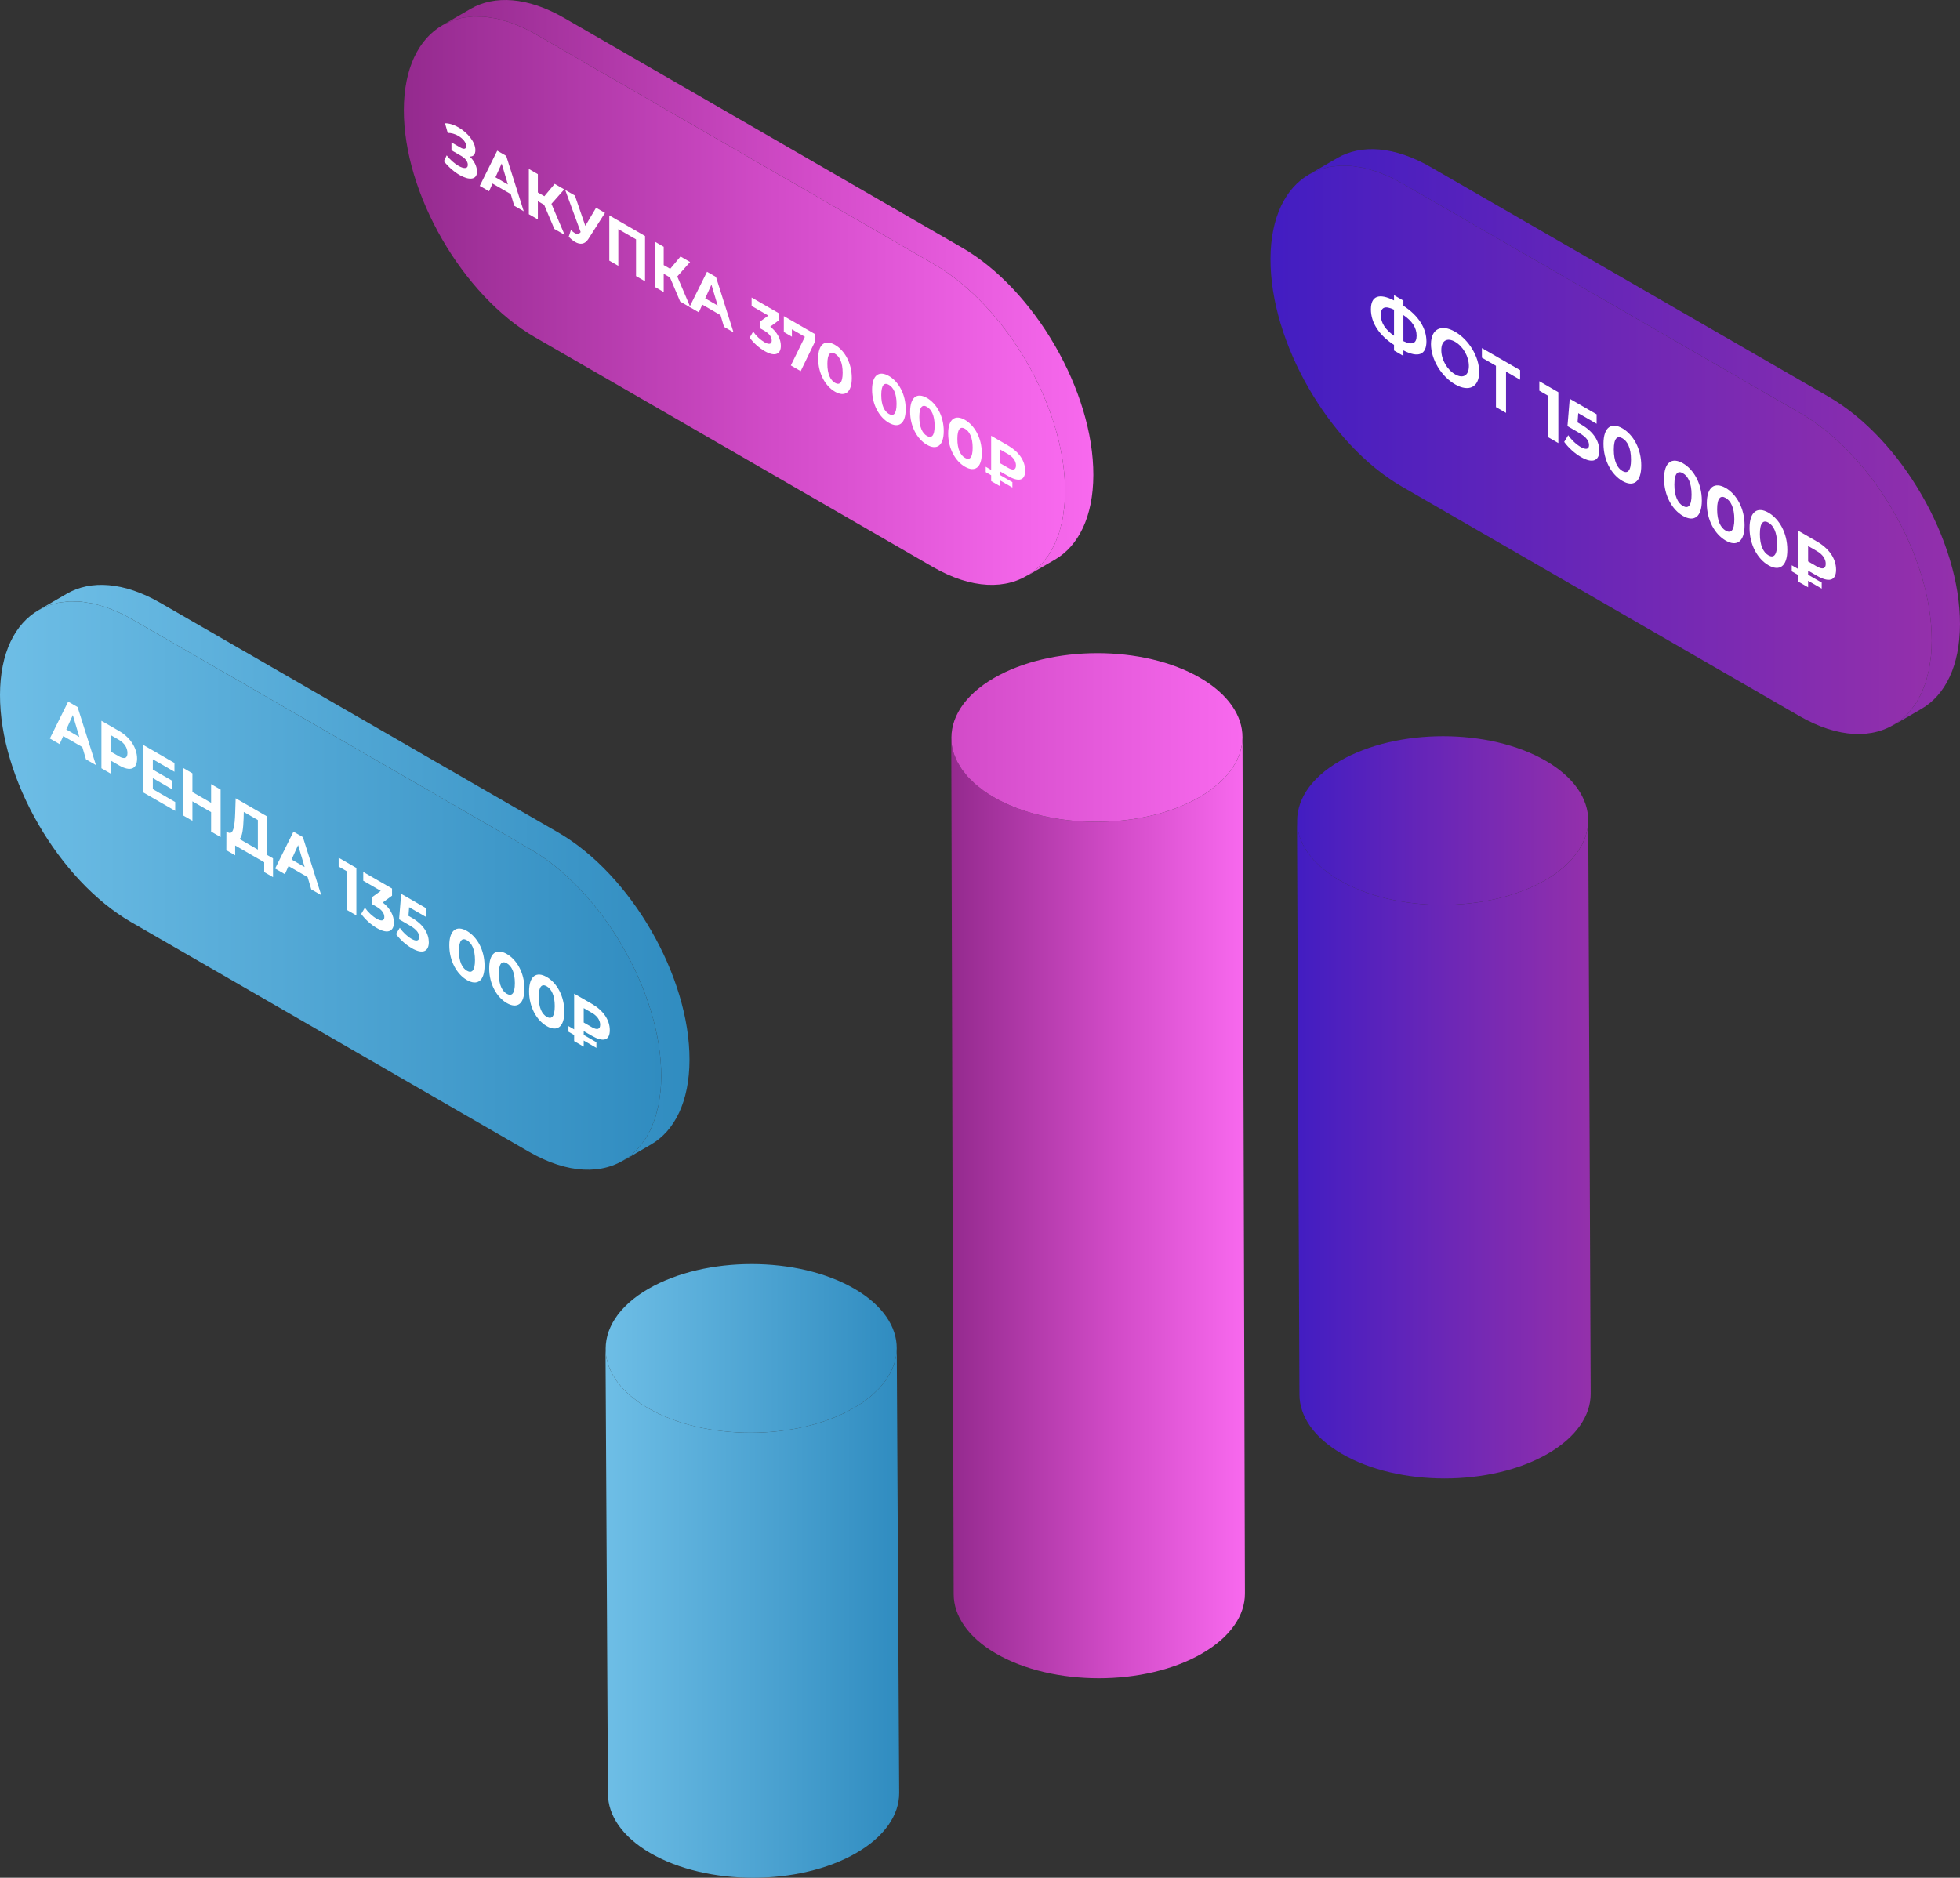
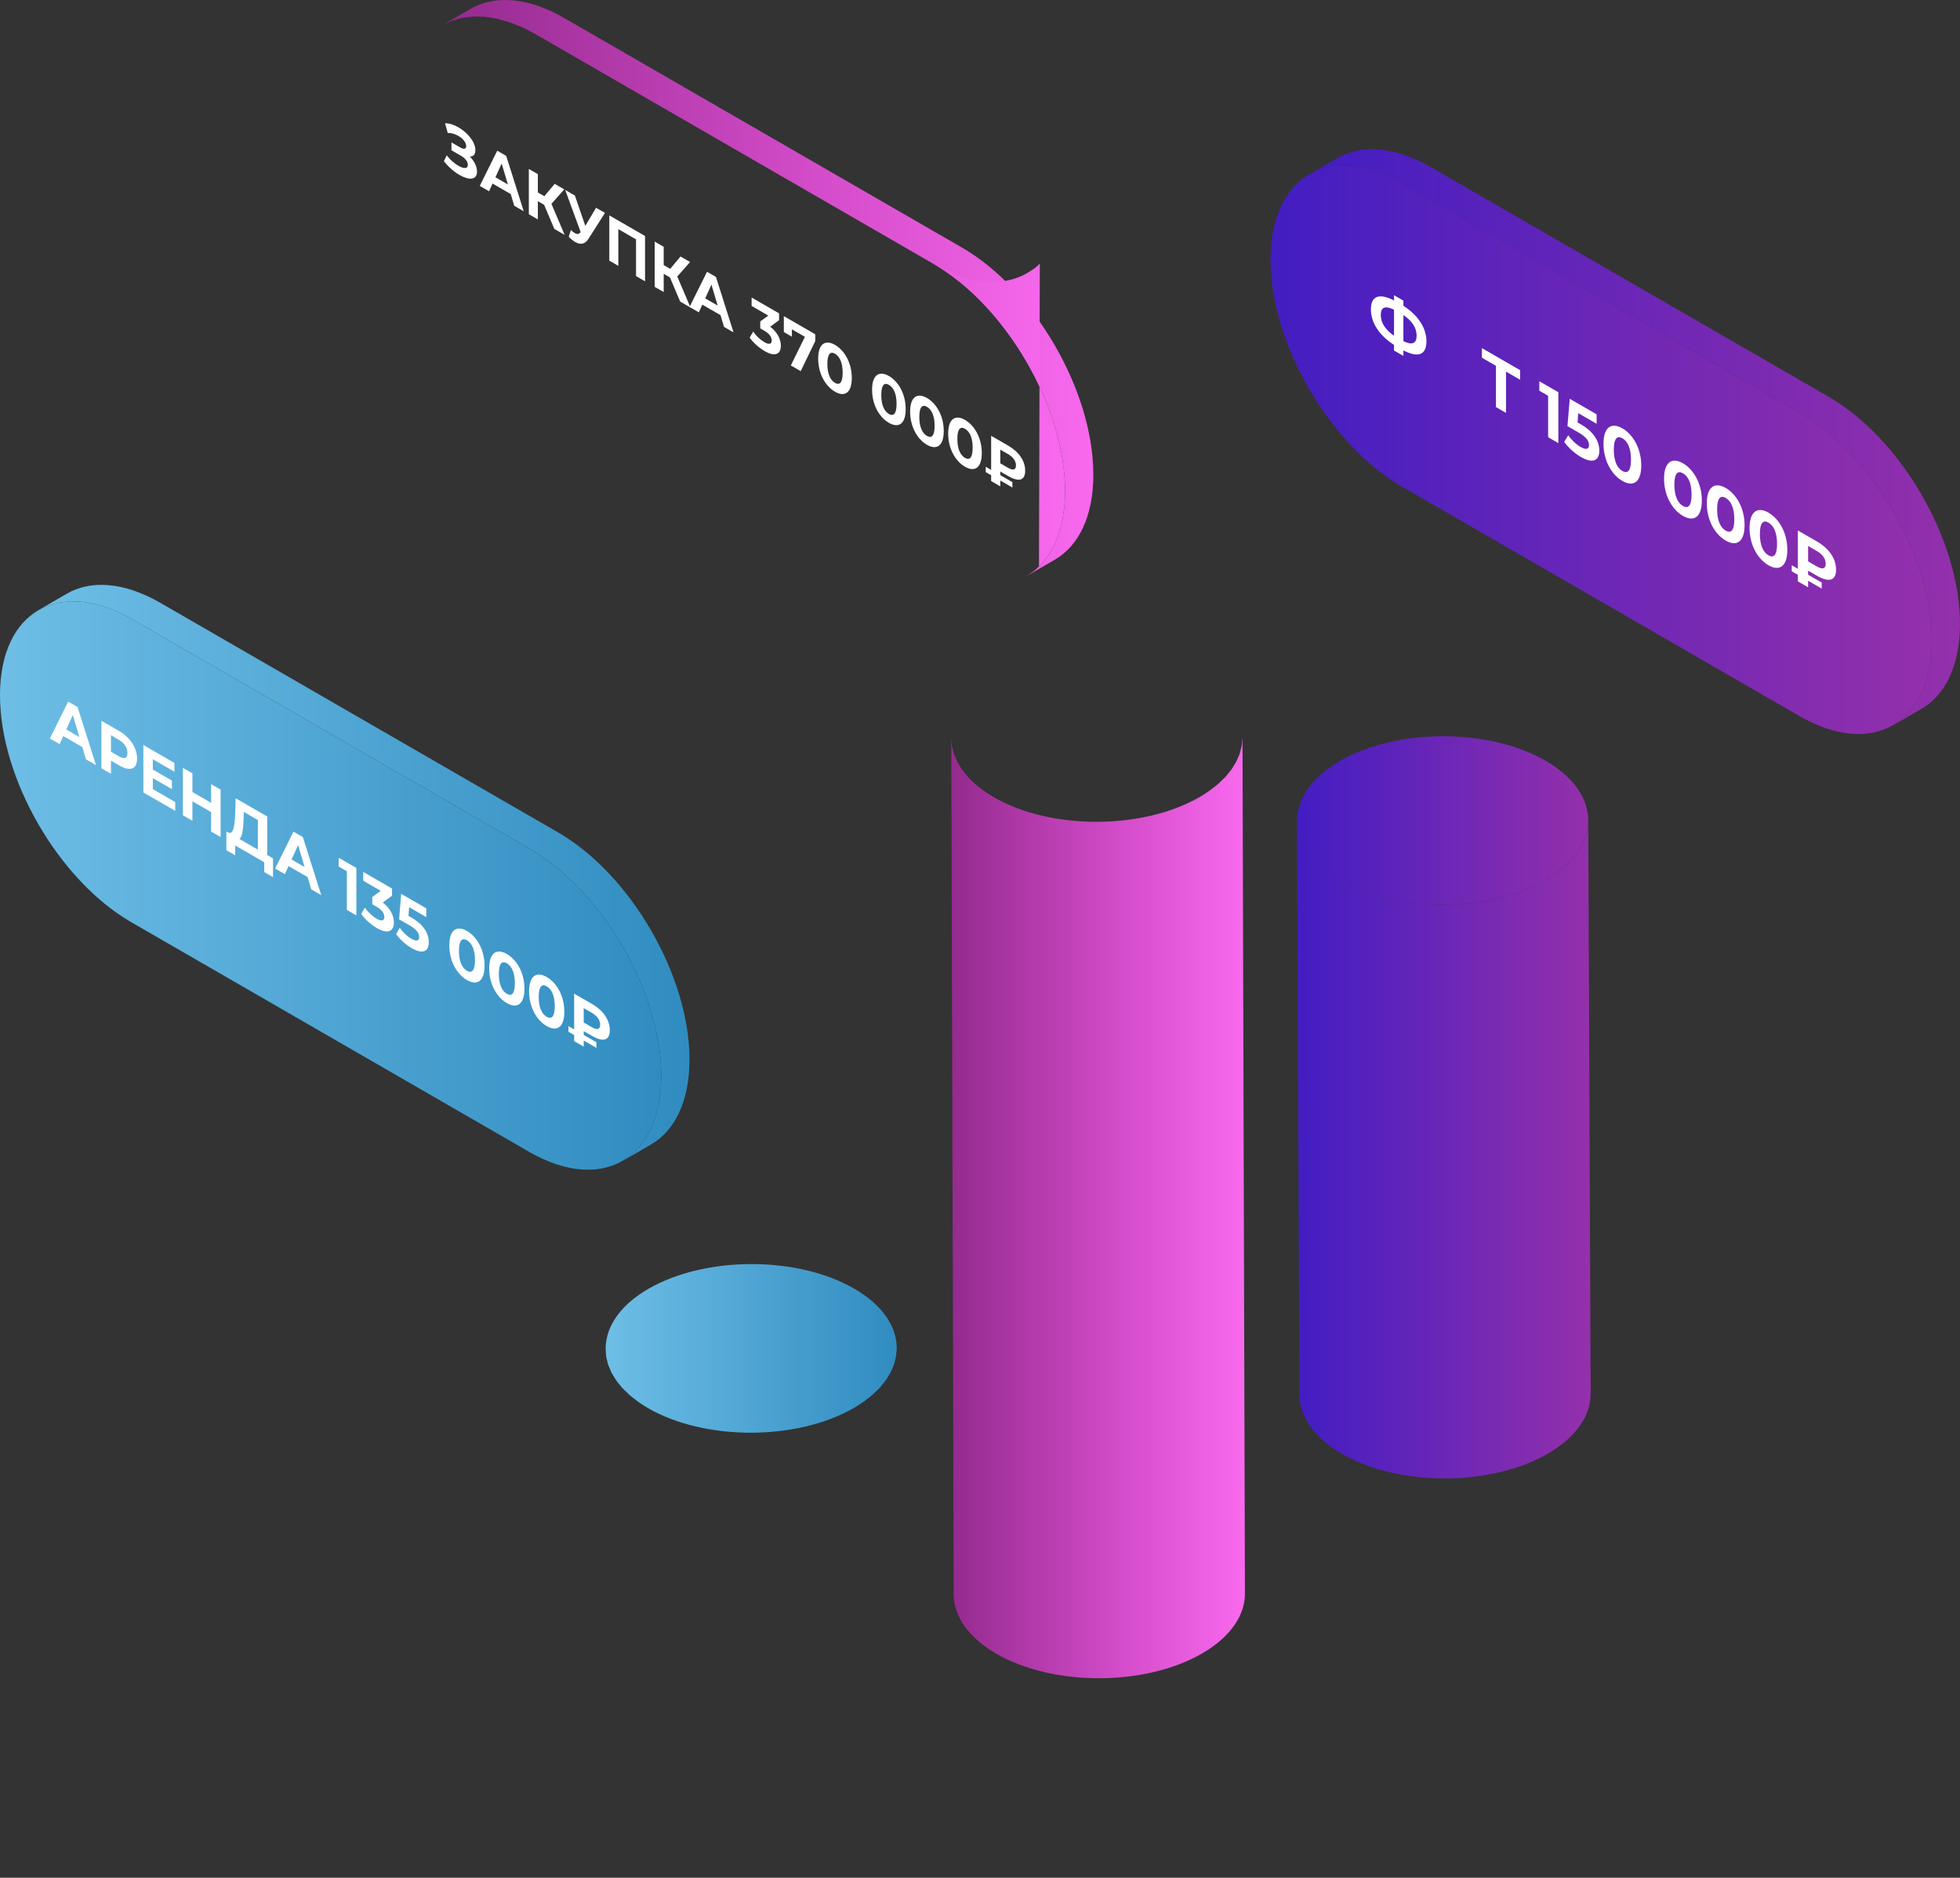
<svg xmlns="http://www.w3.org/2000/svg" xmlns:xlink="http://www.w3.org/1999/xlink" xml:space="preserve" width="76.211mm" height="73.031mm" style="shape-rendering:geometricPrecision; text-rendering:geometricPrecision; image-rendering:optimizeQuality; fill-rule:evenodd; clip-rule:evenodd" viewBox="0 0 20714.61 19850.24">
  <rect x="0" y="0" width="20714.61" height="19850.24" fill="#333333" stroke="none" />
  <defs>
    <style type="text/css">  .fil2 {fill:white;fill-rule:nonzero} .fil12 {fill:url(#id0)} .fil10 {fill:url(#id1)} .fil9 {fill:url(#id2)} .fil4 {fill:url(#id3)} .fil1 {fill:url(#id4)} .fil0 {fill:url(#id5)} .fil11 {fill:url(#id6)} .fil3 {fill:url(#id7)} .fil8 {fill:url(#id8)} .fil5 {fill:url(#id9)} .fil7 {fill:url(#id10)} .fil6 {fill:url(#id11)}  </style>
    <linearGradient id="id0" gradientUnits="userSpaceOnUse" x1="13709.22" y1="8674.09" x2="16785.42" y2="8674.09">
      <stop offset="0" style="stop-opacity:1; stop-color:#421DC2" />
      <stop offset="1" style="stop-opacity:1; stop-color:#9430AB" />
    </linearGradient>
    <linearGradient id="id1" gradientUnits="userSpaceOnUse" x1="6402.3" y1="14246.31" x2="9476.3" y2="14246.31">
      <stop offset="0" style="stop-opacity:1; stop-color:#6EBEE6" />
      <stop offset="0" style="stop-opacity:1; stop-color:#6EBEE6" />
      <stop offset="1" style="stop-opacity:1; stop-color:#308CC0" />
      <stop offset="1" style="stop-opacity:1; stop-color:#308CC0" />
    </linearGradient>
    <linearGradient id="id2" gradientUnits="userSpaceOnUse" xlink:href="#id1" x1="6400.59" y1="17025.24" x2="9502.06" y2="17025.24"> </linearGradient>
    <linearGradient id="id3" gradientUnits="userSpaceOnUse" xlink:href="#id1" x1="2.5" y1="9334.66" x2="6985.92" y2="9334.66"> </linearGradient>
    <linearGradient id="id4" gradientUnits="userSpaceOnUse" xlink:href="#id0" x1="13427.5" y1="4755.45" x2="20415.92" y2="4755.45"> </linearGradient>
    <linearGradient id="id5" gradientUnits="userSpaceOnUse" xlink:href="#id0" x1="13834.01" y1="4621.72" x2="20714.61" y2="4621.72"> </linearGradient>
    <linearGradient id="id6" gradientUnits="userSpaceOnUse" xlink:href="#id0" x1="13707.51" y1="12149.33" x2="16811.22" y2="12149.33"> </linearGradient>
    <linearGradient id="id7" gradientUnits="userSpaceOnUse" xlink:href="#id1" x1="408.85" y1="9200.66" x2="7284.64" y2="9200.66"> </linearGradient>
    <linearGradient id="id8" gradientUnits="userSpaceOnUse" x1="13131.09" y1="7796.21" x2="10074.05" y2="7796.21">
      <stop offset="0" style="stop-opacity:1; stop-color:#F869EE" />
      <stop offset="1" style="stop-opacity:1; stop-color:#D24BC8" />
      <stop offset="1" style="stop-opacity:1; stop-color:#D24BC8" />
    </linearGradient>
    <linearGradient id="id9" gradientUnits="userSpaceOnUse" x1="11553.69" y1="3018.52" x2="4674.59" y2="3018.52">
      <stop offset="0" style="stop-opacity:1; stop-color:#F869EE" />
      <stop offset="0.439" style="stop-opacity:1; stop-color:#D24BC8" />
      <stop offset="1" style="stop-opacity:1; stop-color:#942A8E" />
      <stop offset="1" style="stop-opacity:1; stop-color:#942A8E" />
    </linearGradient>
    <linearGradient id="id10" gradientUnits="userSpaceOnUse" xlink:href="#id9" x1="13156.56" y1="12723.27" x2="10053.53" y2="12723.27"> </linearGradient>
    <linearGradient id="id11" gradientUnits="userSpaceOnUse" xlink:href="#id9" x1="11254.97" y1="3152.6" x2="4268.1" y2="3152.6"> </linearGradient>
  </defs>
  <g id="Слой_x0020_1">
    <path class="fil0" d="M19325.57 4193.68l-4201.59 -2425.74c-387.19,-223.51 -737.96,-244.22 -991.2,-97.04l-298.77 173.55 2.47 -1.14c16.99,-9.79 35.31,-16.96 53.22,-25.22 15.36,-7.18 30.03,-15.52 46.04,-21.58 18.7,-6.9 38.62,-11.31 58.09,-16.66 16.5,-4.62 32.43,-10.55 49.58,-14 20.44,-4.13 42.21,-5.49 63.3,-7.96 17.45,-2.01 34.22,-5.38 51.97,-6.25 22.15,-1.03 45.34,0.68 68.17,1.36 18.13,0.46 35.58,-0.38 54.17,1.25 23.7,2.09 48.33,7.18 72.6,11.12 18.7,3.15 36.8,4.59 55.8,8.81 25.98,5.68 52.84,14.41 79.48,22.15 18.24,5.38 36.07,9.11 54.58,15.44 29.06,9.89 58.76,23.02 88.31,35.31 16.96,7.09 33.46,12.45 50.53,20.3 47,21.69 94.64,46.32 142.86,74.23l4201.59 2425.74c769.59,444.24 1391.62,1521.71 1389.12,2405.33 -0.08,55.23 -2.66,108.15 -7.56,159.17 -1.63,16.31 -4.89,30.99 -6.82,46.89 -4.4,33.65 -8.34,67.71 -14.76,99.43 -3.75,18.89 -9.4,35.96 -13.92,54.09 -6.6,26.75 -12.45,54.17 -20.6,79.2 -5.95,18.59 -13.81,35.09 -20.63,52.73 -8.62,22.53 -16.47,45.94 -26.37,67.14 -7.94,16.88 -17.64,31.72 -26.37,47.65 -10.63,19.65 -20.52,40.17 -32.4,58.3 -9.68,14.87 -21.01,27.62 -31.56,41.61 -12.56,16.88 -24.44,34.63 -38.24,49.96 -11.52,13.05 -24.65,23.78 -36.94,35.77 -14.27,14 -28,28.76 -43.14,41.31 -13.32,10.74 -27.91,19.27 -41.91,29.06 -15.06,10.55 -29.44,22.34 -45.34,31.64l298.77 -173.63c250.09,-145.36 405.32,-454.52 406.46,-893.86 2.61,-883.7 -619.42,-1961.09 -1389.01,-2405.44z" />
    <path class="fil1" d="M20139.74 7564.6c12.29,-11.99 25.41,-22.72 36.94,-35.77 13.81,-15.33 25.69,-33.08 38.24,-49.96 10.55,-14 21.88,-26.75 31.56,-41.61 11.88,-18.13 21.77,-38.65 32.4,-58.3 8.72,-15.93 18.43,-30.77 26.37,-47.65 9.89,-21.2 17.75,-44.6 26.37,-67.14 6.82,-17.64 14.68,-34.14 20.63,-52.73 8.15,-25.03 14,-52.46 20.6,-79.2 4.51,-18.13 10.17,-35.2 13.92,-54.09 6.52,-31.72 10.36,-65.78 14.76,-99.43 1.93,-15.9 5.19,-30.58 6.82,-46.89 4.89,-51.02 7.47,-103.94 7.56,-159.17 2.5,-883.62 -619.53,-1961.09 -1389.12,-2405.33l-4201.59 -2425.74c-48.22,-27.91 -95.87,-52.54 -142.86,-74.23 -17.07,-7.86 -33.57,-13.21 -50.53,-20.3 -29.55,-12.29 -59.25,-25.41 -88.31,-35.31 -18.51,-6.33 -36.34,-10.06 -54.58,-15.44 -26.64,-7.75 -53.49,-16.47 -79.48,-22.15 -19,-4.21 -37.1,-5.65 -55.8,-8.81 -24.27,-3.94 -48.9,-9.02 -72.6,-11.12 -18.59,-1.63 -36.04,-0.79 -54.17,-1.25 -22.83,-0.68 -46.02,-2.39 -68.17,-1.36 -17.75,0.87 -34.52,4.24 -51.97,6.25 -21.09,2.47 -42.86,3.83 -63.3,7.96 -17.15,3.45 -33.08,9.38 -49.58,14 -19.46,5.35 -39.38,9.76 -58.09,16.66 -16.01,6.06 -30.69,14.41 -46.04,21.58 -17.91,8.26 -36.23,15.44 -53.22,25.22 -251.5,144.79 -407.6,454.32 -408.96,894.73 -2.39,884.32 618.96,1961.33 1388.66,2405.68l4201.48 2425.77c411.65,237.69 781.12,244.33 1037.02,65.48 14,-9.79 28.59,-18.32 41.91,-29.06 15.14,-12.56 28.87,-27.32 43.14,-41.31z" />
    <path class="fil2" d="M15075.57 3608.94c0,-140.61 -86.49,-275.07 -243.54,-376.51l0 -54.55 -99.16 -57.24 0 55.34c-157.68,-80.32 -244.19,-47.27 -244.19,94.13 0,140.61 86.52,274.28 244.19,376.1l0 59.15 99.16 57.24 0 -58.38c157.7,81.84 243.54,46.1 243.54,-95.27zm-243.54 -2.31l0 -275.83c92.5,62.62 139.74,134.44 139.74,217.42 0,83.77 -45.91,102.58 -139.74,58.41zm-238.89 -276.21c0,-83.77 45.26,-101.44 139.74,-56.86l0 275.83c-89.83,-62.62 -139.74,-135.98 -139.74,-218.97z" />
-     <path id="1" class="fil2" d="M15378.34 4063.4c146.4,84.53 254.85,29.57 254.85,-131.01 0,-160.58 -108.45,-340.74 -254.85,-425.27 -147.05,-84.89 -254.85,-28.81 -254.85,131.01 0,159.82 107.8,340.38 254.85,425.27zm0 -106.03c-83.17,-48.03 -145.72,-154.03 -145.72,-256.23 0,-102.17 62.54,-136.01 145.72,-87.98 83.17,48.03 145.74,154.09 145.74,256.26 0,102.2 -62.57,135.98 -145.74,87.96z" />
    <polygon id="2" class="fil2" points="16065.71,3913.2 15661.8,3679.99 15661.8,3781.43 15810.21,3867.1 15810.21,4303.52 15916.68,4365 15916.68,3928.59 16065.71,4014.64 " />
    <polygon id="3" class="fil2" points="16268.67,4030.38 16268.67,4130.27 16361.81,4184.03 16361.81,4621.99 16469.64,4684.24 16469.64,4146.38 " />
    <path id="4" class="fil2" d="M16710.51 4487.56l-37.94 -21.91 7.31 -97.99 194.31 112.2 0 -99.89 -284.15 -164.06 -23.95 288.93 119.11 68.77c84.5,48.79 108.45,90.27 108.45,132.51 0,43.82 -33.24,50.75 -87.17,19.62 -48.54,-28.05 -97.14,-73.77 -132.4,-124.87l-42.59 70.7c45.26,63 113.13,122.91 177.65,160.18 133.1,76.84 193.64,28.81 193.64,-66.46 0,-95.27 -54.55,-198.23 -192.28,-277.73z" />
    <path id="5" class="fil2" d="M17146.33 5084.17c115.11,66.46 199.61,14.6 199.61,-162.89 0,-177.49 -84.5,-326.93 -199.61,-393.39 -114.46,-66.08 -199.64,-14.62 -199.64,162.87 0,177.49 85.18,327.34 199.64,393.41zm0 -105.27c-53.25,-30.74 -90.51,-102.96 -90.51,-225.14 0,-122.15 37.26,-151.34 90.51,-120.6 53.9,31.12 91.16,103.34 91.16,225.49 0,122.18 -37.26,151.37 -91.16,120.25z" />
    <path id="6" class="fil2" d="M17786.46 5453.75c115.11,66.46 199.61,14.6 199.61,-162.89 0,-177.49 -84.5,-326.93 -199.61,-393.39 -114.46,-66.08 -199.64,-14.62 -199.64,162.87 0,177.49 85.18,327.34 199.64,393.41zm0 -105.27c-53.25,-30.74 -90.51,-102.96 -90.51,-225.14 0,-122.15 37.26,-151.34 90.51,-120.6 53.9,31.12 91.16,103.34 91.16,225.49 0,122.18 -37.26,151.37 -91.16,120.25z" />
    <path id="7" class="fil2" d="M18238.26 5714.6c115.11,66.46 199.61,14.6 199.61,-162.89 0,-177.49 -84.5,-326.93 -199.61,-393.39 -114.43,-66.08 -199.61,-14.62 -199.61,162.87 0,177.49 85.18,327.34 199.61,393.41zm0 -105.27c-53.25,-30.74 -90.51,-102.96 -90.51,-225.14 0,-122.15 37.26,-151.34 90.51,-120.6 53.93,31.12 91.16,103.34 91.16,225.49 0,122.18 -37.24,151.37 -91.16,120.25z" />
    <path id="8" class="fil2" d="M18690.08 5975.45c115.11,66.46 199.61,14.6 199.61,-162.89 0,-177.49 -84.5,-326.93 -199.61,-393.39 -114.46,-66.08 -199.64,-14.62 -199.64,162.87 0,177.49 85.18,327.34 199.64,393.41zm0 -105.27c-53.25,-30.74 -90.51,-102.96 -90.51,-225.14 0,-122.15 37.26,-151.34 90.51,-120.6 53.9,31.12 91.16,103.34 91.16,225.49 0,122.18 -37.26,151.37 -91.16,120.25z" />
    <path id="9" class="fil2" d="M19202.44 6086.11c124.43,71.84 202.28,56.07 202.28,-63.77 0,-120.63 -77.85,-226.31 -202.28,-298.14l-201.63 -116.41 0 404.94 -64.53 -37.26 0 63.77 64.53 37.26 0 69.15 108.48 62.62 0 -69.15 143.73 82.98 0 -63.77 -143.73 -82.98 0 -43.03 93.15 53.79zm93.18 -126.01c0,53 -33.95,62.62 -93.83,28.05l-92.5 -53.41 0 -162.89 92.5 53.41c59.88,34.57 93.83,82.6 93.83,134.84z" />
    <path class="fil3" d="M5897.96 8799.42l-4201.59 -2425.74c-387.19,-223.53 -737.96,-244.25 -991.09,-97.06l-298.88 173.58 2.5 -1.17c16.96,-9.76 35.36,-16.96 53.11,-25.2 15.52,-7.2 30.2,-15.55 46.21,-21.58 18.62,-7.01 38.57,-11.31 58.03,-16.69 16.58,-4.59 32.51,-10.55 49.66,-14 20.41,-4.13 41.99,-5.46 63.28,-7.96 17.37,-2.01 34.14,-5.35 51.97,-6.33 22.07,-1.06 45.36,0.79 68.09,1.44 18.13,0.49 35.69,-0.38 54.17,1.25 23.7,2.12 48.33,7.2 72.6,11.23 18.78,2.96 36.91,4.51 55.91,8.72 25.98,5.65 52.81,14.38 79.39,22.15 18.29,5.35 36.04,9 54.63,15.33 28.87,9.89 58.68,23.1 88.34,35.47 16.85,7.01 33.35,12.39 50.53,20.25 46.97,21.66 94.64,46.32 142.86,74.12l4201.59 2425.85c769.59,444.35 1391.51,1521.63 1389.12,2405.44 -0.19,55.04 -2.77,108.15 -7.66,159.06 -1.63,16.31 -4.78,30.99 -6.82,46.81 -4.29,33.76 -8.24,67.79 -14.65,99.54 -3.83,18.97 -9.4,35.96 -13.92,54.17 -6.71,26.66 -12.56,53.98 -20.6,79.1 -6.06,18.51 -13.92,35.01 -20.63,52.76 -8.72,22.53 -16.58,45.94 -26.37,67.03 -7.96,16.96 -17.64,31.72 -26.37,47.76 -10.74,19.54 -20.71,40.06 -32.51,58.19 -9.68,15.06 -21.01,27.7 -31.45,41.7 -12.67,16.88 -24.65,34.63 -38.27,49.96 -11.61,13.05 -24.63,23.78 -36.99,35.77 -14.22,13.92 -27.91,28.78 -43.16,41.23 -13.24,10.85 -27.81,19.38 -41.8,29.16 -15.14,10.55 -29.44,22.34 -45.36,31.64l298.69 -173.66c250.17,-145.36 405.32,-454.52 406.57,-893.86 2.5,-883.78 -619.53,-1961.09 -1389.12,-2405.44z" />
    <path class="fil4" d="M6712.16 12170.34c12.37,-11.99 25.39,-22.72 36.99,-35.77 13.62,-15.33 25.6,-33.08 38.27,-49.96 10.44,-14 21.77,-26.64 31.45,-41.7 11.8,-18.13 21.77,-38.65 32.51,-58.19 8.72,-16.04 18.4,-30.8 26.37,-47.76 9.79,-21.09 17.64,-44.49 26.37,-67.03 6.71,-17.75 14.57,-34.25 20.63,-52.76 8.05,-25.11 13.89,-52.43 20.6,-79.1 4.51,-18.21 10.08,-35.2 13.92,-54.17 6.41,-31.75 10.36,-65.78 14.65,-99.54 2.04,-15.82 5.19,-30.5 6.82,-46.81 4.89,-50.91 7.47,-104.02 7.66,-159.06 2.39,-883.81 -619.53,-1961.09 -1389.12,-2405.44l-4201.59 -2425.85c-48.22,-27.81 -95.89,-52.46 -142.86,-74.12 -17.18,-7.86 -33.68,-13.24 -50.53,-20.25 -29.65,-12.37 -59.47,-25.58 -88.34,-35.47 -18.59,-6.33 -36.34,-9.98 -54.63,-15.33 -26.58,-7.77 -53.41,-16.5 -79.39,-22.15 -19,-4.21 -37.13,-5.76 -55.91,-8.72 -24.27,-4.02 -48.9,-9.11 -72.6,-11.23 -18.48,-1.63 -36.04,-0.76 -54.17,-1.25 -22.72,-0.65 -46.02,-2.5 -68.09,-1.44 -17.83,0.98 -34.6,4.32 -51.97,6.33 -21.28,2.5 -42.86,3.83 -63.28,7.96 -17.15,3.45 -33.08,9.4 -49.66,14 -19.46,5.38 -39.41,9.68 -58.03,16.69 -16.01,6.03 -30.69,14.38 -46.21,21.58 -17.75,8.24 -36.15,15.44 -53.11,25.2 -251.42,144.79 -407.63,454.22 -408.88,894.73 -2.5,884.38 618.96,1961.47 1388.55,2405.71l4201.59 2425.77c411.65,237.72 781.01,244.22 1037.02,65.51 14,-9.79 28.57,-18.32 41.8,-29.16 15.25,-12.45 28.95,-27.32 43.16,-41.23z" />
    <path class="fil5" d="M10166.03 2616.9l-4201.51 -2425.74c-387.3,-223.62 -738.04,-244.33 -991.28,-97.14l-298.69 173.66 2.39 -1.14c16.96,-9.89 35.39,-17.07 53.22,-25.33 15.33,-7.09 30.12,-15.52 46.13,-21.47 18.59,-7.01 38.54,-11.31 58.11,-16.77 16.47,-4.62 32.4,-10.55 49.58,-14 20.41,-4.13 42.08,-5.38 63.28,-7.96 17.34,-1.93 34.14,-5.27 51.97,-6.25 22.04,-1.03 45.26,0.79 68.09,1.44 18.1,0.38 35.66,-0.38 54.17,1.17 23.67,2.2 48.33,7.18 72.57,11.2 18.7,3.07 36.94,4.51 55.91,8.72 25.98,5.68 52.84,14.49 79.39,22.26 18.32,5.27 36.07,9.02 54.55,15.33 29.06,9.89 58.79,23.02 88.31,35.39 16.99,7.01 33.49,12.48 50.64,20.33 47,21.66 94.64,46.21 142.89,74.12l4201.48 2425.77c769.7,444.32 1391.7,1521.63 1389.23,2405.44 -0.19,55.12 -2.8,108.15 -7.69,159.06 -1.52,16.31 -4.78,31.07 -6.9,46.89 -4.29,33.65 -8.24,67.79 -14.57,99.54 -3.72,18.89 -9.49,35.96 -14,54.09 -6.6,26.64 -12.37,54.06 -20.52,79.1 -6.03,18.59 -13.89,35.2 -20.6,52.73 -8.64,22.64 -16.5,46.04 -26.47,67.14 -7.96,16.88 -17.56,31.64 -26.28,47.65 -10.63,19.65 -20.6,40.09 -32.51,58.3 -9.68,14.95 -20.98,27.72 -31.45,41.61 -12.64,16.88 -24.54,34.71 -38.24,50.07 -11.61,13.02 -24.65,23.76 -36.91,35.74 -14.41,13.92 -28.02,28.78 -43.16,41.23 -13.32,10.85 -27.89,19.38 -41.91,29.06 -15.03,10.65 -29.52,22.45 -45.45,31.64l298.8 -173.55c250.17,-145.44 405.32,-454.49 406.57,-893.86 2.47,-883.7 -619.53,-1961.17 -1389.12,-2405.44z" />
-     <path class="fil6" d="M10980.31 5987.82c12.26,-11.99 25.31,-22.72 36.91,-35.74 13.62,-15.36 25.6,-33.19 38.24,-50.07 10.46,-13.89 21.77,-26.66 31.45,-41.61 11.91,-18.21 21.88,-38.65 32.51,-58.3 8.72,-16.01 18.32,-30.77 26.28,-47.65 9.98,-21.09 17.83,-44.49 26.47,-67.14 6.71,-17.53 14.57,-34.14 20.6,-52.73 8.15,-25.03 13.92,-52.46 20.52,-79.1 4.51,-18.13 10.27,-35.2 14,-54.09 6.33,-31.75 10.27,-65.89 14.57,-99.54 2.12,-15.82 5.38,-30.58 6.9,-46.89 4.89,-50.91 7.5,-103.94 7.69,-159.06 2.47,-883.81 -619.53,-1961.11 -1389.23,-2405.44l-4201.48 -2425.77c-48.25,-27.91 -95.89,-52.46 -142.89,-74.12 -17.15,-7.86 -33.65,-13.32 -50.53,-20.33 -29.63,-12.37 -59.36,-25.5 -88.42,-35.39 -18.48,-6.31 -36.23,-10.06 -54.55,-15.33 -26.56,-7.77 -53.41,-16.58 -79.39,-22.26 -18.97,-4.21 -37.21,-5.65 -55.91,-8.72 -24.25,-4.02 -48.9,-9 -72.57,-11.2 -18.51,-1.55 -36.07,-0.79 -54.17,-1.17 -22.83,-0.65 -46.04,-2.47 -68.09,-1.44 -17.83,0.98 -34.63,4.32 -51.97,6.25 -21.2,2.58 -42.86,3.83 -63.28,7.96 -17.18,3.45 -33.11,9.38 -49.58,14 -19.57,5.46 -39.52,9.76 -58.11,16.77 -16.01,5.95 -30.8,14.38 -46.13,21.47 -17.83,8.26 -36.26,15.44 -53.22,25.33 -251.5,144.76 -407.63,454.22 -408.85,894.71 -2.5,884.38 618.93,1961.38 1388.52,2405.73l4201.62 2425.74c411.62,237.61 780.98,244.25 1037,65.4 14.03,-9.68 28.59,-18.21 41.91,-29.06 15.14,-12.45 28.76,-27.32 43.16,-41.23z" />
+     <path class="fil6" d="M10980.31 5987.82c12.26,-11.99 25.31,-22.72 36.91,-35.74 13.62,-15.36 25.6,-33.19 38.24,-50.07 10.46,-13.89 21.77,-26.66 31.45,-41.61 11.91,-18.21 21.88,-38.65 32.51,-58.3 8.72,-16.01 18.32,-30.77 26.28,-47.65 9.98,-21.09 17.83,-44.49 26.47,-67.14 6.71,-17.53 14.57,-34.14 20.6,-52.73 8.15,-25.03 13.92,-52.46 20.52,-79.1 4.51,-18.13 10.27,-35.2 14,-54.09 6.33,-31.75 10.27,-65.89 14.57,-99.54 2.12,-15.82 5.38,-30.58 6.9,-46.89 4.89,-50.91 7.5,-103.94 7.69,-159.06 2.47,-883.81 -619.53,-1961.11 -1389.23,-2405.44l-4201.48 -2425.77l4201.62 2425.74c411.62,237.61 780.98,244.25 1037,65.4 14.03,-9.68 28.59,-18.21 41.91,-29.06 15.14,-12.45 28.76,-27.32 43.16,-41.23z" />
    <path class="fil7" d="M10057.17 7843.34c1.17,13.32 1.17,26.75 3.37,40.06 2.47,15.25 7.18,30.22 11.01,45.36 3.26,13.05 5.57,26.17 9.89,39.11 4.97,15.36 12.45,30.42 18.89,45.55 5.46,12.56 9.68,25.31 15.9,37.78 7.88,15.33 18.05,30.39 27.34,45.55 7.28,11.88 13.43,23.97 21.58,35.77 10.74,15.44 23.95,30.39 36.23,45.53 9.02,11.04 16.77,22.34 26.66,33.27 14.19,15.74 30.88,30.88 46.78,46.13 10.27,9.79 19.19,20.06 30.22,29.55 18.97,16.77 40.55,32.78 61.65,48.9 10.06,7.58 18.78,15.63 29.25,23.1 32.7,23.29 67.68,45.83 105.08,67.6 598.82,347.89 1573.14,347.89 2175.89,0 37.86,-21.85 73.33,-44.58 106.33,-67.98 11.31,-7.96 20.71,-16.5 31.56,-24.65 20.71,-15.82 41.99,-31.45 60.69,-47.73 11.5,-10.08 20.9,-20.52 31.53,-30.8 15.82,-15.14 32.43,-30.01 46.61,-45.55 10.17,-11.2 18.32,-22.91 27.7,-34.41 12.29,-14.95 25.41,-29.74 36.15,-44.98 8.45,-11.96 14.79,-24.35 22.26,-36.53 9.3,-15.03 19.54,-30.09 27.43,-45.45 6.52,-12.56 10.82,-25.31 16.2,-37.97 6.71,-15.33 14.19,-30.5 19.38,-45.94 4.29,-12.83 6.6,-25.79 9.87,-38.73 4.02,-15.44 8.92,-30.77 11.5,-46.4 2.2,-13.05 2.31,-26.37 3.45,-39.6 1.44,-15.36 3.75,-30.69 3.75,-46.04l0.19 -2.28 25.69 9053.58c0.68,229.65 -150.91,459.68 -454.6,634.97 -602.76,347.97 -1577.16,347.97 -2175.98,0 -297.82,-173.09 -446.82,-399.58 -447.5,-626.24l-25.6 -9053.5c0,14.41 2.39,28.59 3.64,42.97z" />
-     <path class="fil8" d="M13127.59 7839.88c-1.14,13.24 -1.25,26.56 -3.45,39.6 -2.58,15.63 -7.47,30.96 -11.5,46.4 -3.26,12.94 -5.57,25.9 -9.87,38.73 -5.19,15.44 -12.67,30.61 -19.38,45.94 -5.38,12.67 -9.68,25.41 -16.2,37.97 -7.88,15.36 -18.13,30.42 -27.43,45.45 -7.47,12.18 -13.81,24.57 -22.26,36.53 -10.74,15.25 -23.86,30.03 -36.15,44.98 -9.38,11.5 -17.53,23.21 -27.7,34.41 -14.19,15.55 -30.8,30.42 -46.61,45.55 -10.63,10.27 -20.03,20.71 -31.53,30.8 -18.7,16.28 -39.98,31.91 -60.69,47.73 -10.85,8.15 -20.25,16.69 -31.56,24.65 -33,23.4 -68.47,46.13 -106.33,67.98 -602.76,347.89 -1577.08,347.89 -2175.89,0 -37.4,-21.77 -72.38,-44.3 -105.08,-67.6 -10.46,-7.47 -19.19,-15.52 -29.25,-23.1 -21.09,-16.12 -42.67,-32.13 -61.65,-48.9 -11.04,-9.49 -19.95,-19.76 -30.22,-29.55 -15.9,-15.25 -32.59,-30.39 -46.78,-46.13 -9.89,-10.93 -17.64,-22.23 -26.66,-33.27 -12.29,-15.14 -25.5,-30.09 -36.23,-45.53 -8.15,-11.8 -14.3,-23.89 -21.58,-35.77 -9.3,-15.17 -19.46,-30.22 -27.34,-45.55 -6.22,-12.48 -10.44,-25.22 -15.9,-37.78 -6.44,-15.14 -13.92,-30.2 -18.89,-45.55 -4.32,-12.94 -6.63,-26.07 -9.89,-39.11 -3.83,-15.14 -8.53,-30.12 -11.01,-45.36 -2.2,-13.32 -2.2,-26.75 -3.37,-40.06 -20.9,-243.65 128.21,-491.43 450.38,-677.45 603.22,-348.35 1577.65,-348.35 2176.93,0 298.42,173.47 447.12,400.62 446.85,627.96 0,15.36 -2.31,30.69 -3.75,46.04z" />
-     <path class="fil9" d="M6403.11 14301.33c1.14,13.45 1.25,26.77 3.45,40.09 2.39,15.17 7.18,30.28 11.01,45.34 3.26,13.07 5.46,26.2 9.79,39.14 5.08,15.33 12.48,30.31 19,45.55 5.35,12.56 9.57,25.33 15.9,37.75 7.88,15.36 18.05,30.31 27.34,45.55 7.18,11.99 13.32,24.08 21.55,35.77 10.76,15.47 23.89,30.42 36.15,45.47 9.13,11.2 16.88,22.51 26.77,33.43 14.19,15.68 30.88,30.8 46.78,46.04 10.27,9.89 19.19,19.98 30.12,29.63 18.97,16.77 40.55,32.7 61.65,48.79 10.08,7.69 18.81,15.63 29.36,23.13 32.59,23.29 67.68,45.91 105,67.49 598.82,348.08 1573.22,348.08 2175.98,0.11 37.78,-21.88 73.14,-44.58 106.33,-67.98 11.23,-8.05 20.71,-16.58 31.45,-24.76 20.82,-15.68 42.1,-31.34 60.8,-47.7 11.39,-10 20.9,-20.55 31.53,-30.71 15.74,-15.09 32.43,-30.01 46.51,-45.55 10.27,-11.2 18.43,-22.94 27.72,-34.33 12.26,-14.98 25.41,-29.79 36.15,-45.04 8.43,-12.1 14.87,-24.38 22.34,-36.56 9.3,-15.14 19.54,-30.12 27.43,-45.36 6.41,-12.56 10.74,-25.39 16.2,-38.05 6.6,-15.25 14.08,-30.39 19.35,-45.85 4.32,-12.91 6.52,-25.96 9.89,-38.9 4.02,-15.44 8.81,-30.8 11.5,-46.23 2.12,-13.24 2.2,-26.37 3.45,-39.6 1.44,-15.36 3.64,-30.66 3.75,-46.13l0.19 -2.28 25.6 4704.68c0.65,229.68 -150.93,459.6 -454.6,634.99 -602.68,347.97 -1577.16,347.97 -2175.89,0 -297.82,-173.09 -446.82,-399.45 -447.5,-626.27l-25.69 -4704.57c0.08,14.27 2.39,28.65 3.64,42.92z" />
    <path class="fil10" d="M9473.61 14297.98c-1.25,13.24 -1.33,26.37 -3.45,39.6 -2.69,15.44 -7.47,30.8 -11.5,46.23 -3.37,12.94 -5.57,25.98 -9.89,38.9 -5.27,15.47 -12.75,30.61 -19.35,45.85 -5.46,12.67 -9.79,25.5 -16.2,38.05 -7.88,15.25 -18.13,30.22 -27.43,45.36 -7.47,12.18 -13.92,24.46 -22.34,36.56 -10.74,15.25 -23.89,30.06 -36.15,45.04 -9.3,11.39 -17.45,23.13 -27.72,34.33 -14.08,15.55 -30.77,30.47 -46.51,45.55 -10.63,10.17 -20.14,20.71 -31.53,30.71 -18.7,16.36 -39.98,32.02 -60.8,47.7 -10.74,8.18 -20.22,16.72 -31.45,24.76 -33.19,23.4 -68.55,46.1 -106.33,67.98 -602.76,347.97 -1577.16,347.97 -2175.98,-0.11 -37.32,-21.58 -72.41,-44.2 -105,-67.49 -10.55,-7.5 -19.27,-15.44 -29.36,-23.13 -21.09,-16.09 -42.67,-32.02 -61.65,-48.79 -10.93,-9.65 -19.84,-19.73 -30.12,-29.63 -15.9,-15.25 -32.59,-30.36 -46.78,-46.04 -9.89,-10.93 -17.64,-22.23 -26.77,-33.43 -12.26,-15.06 -25.39,-30.01 -36.15,-45.47 -8.24,-11.69 -14.38,-23.78 -21.55,-35.77 -9.3,-15.25 -19.46,-30.2 -27.34,-45.55 -6.33,-12.42 -10.55,-25.2 -15.9,-37.75 -6.52,-15.25 -13.92,-30.22 -19,-45.55 -4.32,-12.94 -6.52,-26.07 -9.79,-39.14 -3.83,-15.06 -8.62,-30.17 -11.01,-45.34 -2.2,-13.32 -2.31,-26.64 -3.45,-40.09 -20.9,-243.65 128.29,-491.43 450.47,-677.42 603.22,-348.27 1577.65,-348.27 2176.93,0.11 298.42,173.28 447.12,400.4 446.85,627.85 -0.11,15.47 -2.31,30.77 -3.75,46.13z" />
    <path class="fil11" d="M13711.15 8721.27c1.17,13.24 1.25,26.66 3.37,40.09 2.58,15.14 7.28,30.2 11.12,45.26 3.34,13.05 5.46,26.26 9.79,39.22 5.08,15.25 12.45,30.28 18.89,45.45 5.46,12.67 9.68,25.31 16.01,37.78 7.77,15.44 18.02,30.39 27.32,45.55 7.28,11.88 13.35,24.05 21.58,35.74 10.65,15.55 23.86,30.5 36.15,45.55 9.11,11.12 16.88,22.45 26.66,33.38 14.27,15.71 30.96,30.88 46.89,46.13 10.17,9.87 19.16,19.92 30.12,29.63 18.97,16.69 40.55,32.7 61.73,48.79 9.98,7.69 18.7,15.63 29.16,23.13 32.7,23.29 67.71,45.72 105.08,67.49 598.82,348.08 1573.14,348.08 2175.98,0 37.78,-21.85 73.25,-44.49 106.36,-67.98 11.31,-7.96 20.71,-16.5 31.45,-24.65 20.79,-15.71 41.99,-31.34 60.78,-47.76 11.42,-10.06 20.9,-20.52 31.56,-30.66 15.82,-15.17 32.4,-30.12 46.51,-45.55 10.25,-11.23 18.4,-22.91 27.7,-34.33 12.29,-15.06 25.41,-29.82 36.15,-45.17 8.45,-11.99 14.87,-24.35 22.34,-36.42 9.21,-15.17 19.57,-30.12 27.43,-45.55 6.44,-12.48 10.74,-25.22 16.2,-37.97 6.63,-15.25 14.11,-30.39 19.38,-45.83 4.32,-12.86 6.52,-25.9 9.79,-38.84 4.02,-15.44 8.92,-30.77 11.61,-46.21 2.09,-13.24 2.28,-26.47 3.45,-39.6 1.33,-15.44 3.72,-30.8 3.72,-46.23l0.19 -2.2 25.6 6063.63c0.68,229.76 -150.91,459.79 -454.6,635.08 -602.73,347.97 -1577.05,347.97 -2175.87,-0.14 -297.82,-173.03 -446.85,-399.45 -447.5,-626.11l-25.71 -6063.63c0,14.27 2.5,28.57 3.64,42.95z" />
    <path class="fil12" d="M16781.67 8717.93c-1.17,13.13 -1.36,26.37 -3.45,39.6 -2.69,15.44 -7.58,30.77 -11.61,46.21 -3.26,12.94 -5.46,25.98 -9.79,38.84 -5.27,15.44 -12.75,30.58 -19.38,45.83 -5.46,12.75 -9.76,25.5 -16.2,37.97 -7.86,15.44 -18.21,30.39 -27.43,45.55 -7.47,12.07 -13.89,24.44 -22.34,36.42 -10.74,15.36 -23.86,30.12 -36.15,45.17 -9.3,11.42 -17.45,23.1 -27.7,34.33 -14.11,15.44 -30.69,30.39 -46.51,45.55 -10.65,10.14 -20.14,20.6 -31.56,30.66 -18.78,16.42 -39.98,32.05 -60.78,47.76 -10.74,8.15 -20.14,16.69 -31.45,24.65 -33.11,23.48 -68.58,46.13 -106.36,67.98 -602.84,348.08 -1577.16,348.08 -2175.98,0 -37.37,-21.77 -72.38,-44.2 -105.08,-67.49 -10.46,-7.5 -19.19,-15.44 -29.16,-23.13 -21.17,-16.09 -42.76,-32.1 -61.73,-48.79 -10.95,-9.7 -19.95,-19.76 -30.12,-29.63 -15.93,-15.25 -32.62,-30.42 -46.89,-46.13 -9.79,-10.93 -17.56,-22.26 -26.66,-33.38 -12.29,-15.06 -25.5,-30.01 -36.15,-45.55 -8.24,-11.69 -14.3,-23.86 -21.58,-35.74 -9.3,-15.17 -19.54,-30.12 -27.32,-45.55 -6.33,-12.48 -10.55,-25.11 -16.01,-37.78 -6.44,-15.17 -13.81,-30.2 -18.89,-45.45 -4.32,-12.97 -6.44,-26.17 -9.79,-39.22 -3.83,-15.06 -8.53,-30.12 -11.12,-45.26 -2.12,-13.43 -2.2,-26.85 -3.37,-40.09 -20.9,-243.65 128.21,-491.43 450.38,-677.53 603.22,-348.16 1577.73,-348.16 2177.04,0 298.39,173.47 447.12,400.62 446.82,627.96 0,15.44 -2.39,30.8 -3.72,46.23z" />
    <path class="fil2" d="M908.62 8027.27l105.52 60.94 -194.31 -614.04 -99.35 -57.35 -193.69 390.02 103.04 59.5 38.52 -85.29 201.76 116.47 38.52 129.76zm-208.01 -315.79l68.93 -152.35 68.9 231.93 -137.83 -79.59z" />
    <path id="1" class="fil2" d="M1260.01 7728.31l-188.12 -108.59 0 501.84 100.57 58.06 0 -138.35 87.55 50.53c116.09,67.03 188.74,39.41 188.74,-72.41 0,-112.56 -72.65,-224.05 -188.74,-291.08zm-5.57 265.64l-81.98 -47.32 0 -174.2 81.98 47.32c61.46,35.47 92.5,85.67 92.5,140.88 0,54.47 -31.04,68.79 -92.5,33.32z" />
    <polygon id="2" class="fil2" points="1615.16,8341.99 1615.16,8225.85 1816.92,8342.35 1816.92,8252.02 1615.16,8135.53 1615.16,8026.56 1843.61,8158.47 1843.61,8065.27 1515.19,7875.65 1515.19,8377.49 1851.68,8571.75 1851.68,8478.55 " />
    <polygon id="3" class="fil2" points="2231.02,8288.94 2231.02,8486.81 2033.58,8372.82 2033.58,8174.94 1933.01,8116.88 1933.01,8618.72 2033.58,8676.78 2033.58,8471.02 2231.02,8585.02 2231.02,8790.77 2331.59,8848.83 2331.59,8346.99 " />
    <path id="4" class="fil2" d="M2824.56 9038.8l0 -407.19 -333.91 -192.79 -4.97 154.17c-4.54,137.86 -18.84,237.15 -75.43,206.63l-17.4 -10.06 -0.6 198.23 93.2 53.82 0 -103.94 306.82 177.14 0 103.94 93.12 53.76 0 -198.58 -60.83 -35.12zm-250.01 -383.76l1.85 -72.06 148.84 85.92 0 312.55 -194.23 -112.12c29.9,-23.59 39.82,-109.62 43.54,-214.29z" />
    <path id="5" class="fil2" d="M3289.6 9401.93l105.52 60.91 -194.31 -614.01 -99.35 -57.35 -193.69 389.99 103.04 59.5 38.52 -85.29 201.76 116.5 38.52 129.76zm-208.01 -315.79l68.93 -152.35 68.9 231.91 -137.83 -79.56z" />
    <polygon id="6" class="fil2" points="3578.91,9067.12 3578.91,9160.32 3665.8,9210.5 3665.8,9619.13 3766.4,9677.22 3766.4,9175.38 " />
    <path id="7" class="fil2" d="M4045.14 9540.63l98.12 -72.38 0 -75.29 -304.23 -175.64 0 93.2 185.02 106.82 -89.4 65.23 0 76.7 45.94 26.5c57.13,33 81.32,70.64 81.32,108.64 0,40.85 -31.04,46.59 -81.32,17.53 -45.31,-26.15 -91.27,-69.15 -124.19,-116.82l-39.09 66.29c42.21,58.79 104.92,114.38 165.77,149.49 123.51,71.32 180.04,26.53 180.04,-58.06 0,-73.85 -39.74,-152.7 -117.99,-212.23z" />
    <path id="8" class="fil2" d="M4352.47 9702.3l-35.39 -20.44 6.82 -91.41 181.3 104.67 0 -93.2 -265.09 -153.05 -22.37 269.55 111.11 64.15c78.88,45.55 101.22,84.29 101.22,123.7 0,40.88 -31.04,47.29 -81.35,18.24 -45.31,-26.15 -90.62,-68.79 -123.51,-116.47l-39.74 65.94c42.18,58.79 105.54,114.73 165.75,149.49 124.19,71.7 180.67,26.88 180.67,-62.03 0,-88.88 -50.91,-184.94 -179.42,-259.14z" />
    <path id="9" class="fil2" d="M4934.81 10360.43c107.39,62 186.27,13.59 186.27,-151.99 0,-165.61 -78.88,-305.05 -186.27,-367.05 -106.79,-61.65 -186.24,-13.62 -186.24,151.99 0,165.58 79.45,305.4 186.24,367.05zm0 -98.23c-49.69,-28.68 -84.45,-96.08 -84.45,-210.05 0,-114 34.76,-141.23 84.45,-112.56 50.28,29.03 85.08,96.44 85.08,210.43 0,113.97 -34.79,141.2 -85.08,112.17z" />
    <path id="10" class="fil2" d="M5356.36 10603.81c107.42,62.03 186.27,13.62 186.27,-151.97 0,-165.61 -78.85,-305.05 -186.27,-367.07 -106.77,-61.65 -186.24,-13.62 -186.24,151.99 0,165.58 79.48,305.4 186.24,367.05zm0 -98.23c-49.66,-28.68 -84.42,-96.06 -84.42,-210.03 0,-114 34.76,-141.26 84.42,-112.58 50.31,29.06 85.08,96.44 85.08,210.43 0,113.97 -34.76,141.23 -85.08,112.17z" />
    <path id="11" class="fil2" d="M5777.93 10847.21c107.42,62 186.27,13.59 186.27,-151.99 0,-165.61 -78.85,-305.05 -186.27,-367.05 -106.77,-61.65 -186.24,-13.62 -186.24,151.99 0,165.58 79.48,305.4 186.24,367.05zm0 -98.23c-49.66,-28.68 -84.42,-96.08 -84.42,-210.05 0,-114 34.76,-141.23 84.42,-112.56 50.31,29.03 85.08,96.44 85.08,210.43 0,113.97 -34.76,141.2 -85.08,112.17z" />
    <path id="12" class="fil2" d="M6255.99 10950.41c116.12,67.03 188.74,52.32 188.74,-59.5 0,-112.56 -72.63,-211.14 -188.74,-278.17l-188.09 -108.59 0 377.81 -60.23 -34.79 0 59.5 60.23 34.79 0 64.53 101.19 58.41 0 -64.53 134.11 77.44 0 -59.5 -134.11 -77.44 0 -40.15 86.9 50.18zm86.95 -117.56c0,49.47 -31.67,58.41 -87.55,26.15l-86.3 -49.82 0 -151.97 86.3 49.82c55.88,32.26 87.55,77.08 87.55,125.82z" />
    <path class="fil2" d="M4964.36 1654.32c36.72,2.72 59.82,-20.87 59.82,-67.38 0,-86.84 -82.93,-185.29 -178.85,-240.66 -47.38,-27.37 -97.12,-43.76 -142.13,-43.08l29.03 102.88c35.53,-2.72 76.38,9.95 111.33,30.12 46.78,27.02 83.47,68.69 83.47,107.66 0,31.48 -22.51,38.3 -61.56,15.74l-94.15 -54.36 0 83.42 101.25 58.47c43.22,24.95 71.68,59.15 71.68,95.4 0,44.44 -44.44,42.05 -98.91,10.6 -40.25,-23.27 -86.46,-62.24 -124.35,-110.79l-29.6 62.22c51.51,63.93 110.14,113.53 165.2,145.34 99.48,57.43 184.77,54.69 184.77,-35.58 0,-54.01 -29.03,-113.15 -77,-159.99z" />
    <path id="1" class="fil2" d="M5434.56 2175.35l100.65 58.11 -185.35 -585.66 -94.75 -54.69 -184.75 371.97 98.29 56.75 36.72 -81.38 192.47 111.11 36.72 123.78zm-198.39 -301.22l65.75 -145.28 65.72 221.2 -131.47 -75.92z" />
    <polygon id="2" class="fil2" points="5858.55,2420.17 5967.52,2483.06 5827.75,2154.86 5963.36,2002.02 5862.11,1943.55 5753.14,2074.18 5684.46,2034.53 5684.46,1841 5589.08,1785.93 5589.08,2264.58 5684.46,2319.65 5684.46,2126.83 5750.75,2165.1 " />
    <path id="3" class="fil2" d="M6299.72 2196.23l-113.7 191.46 -110.14 -320.7 -102.47 -59.15 163.46 445.84 -3.56 3.4c-15.98,19.52 -34.36,21.2 -58.06,7.5 -12.42,-7.18 -26.04,-18.43 -41.45,-32.81l-23.08 70.78c23.08,24.27 45.58,42.76 67.49,55.39 55.69,32.15 104.84,23.59 139.17,-30.44l176.48 -276.92 -94.15 -54.36z" />
    <polygon id="4" class="fil2" points="6439.45,2276.9 6439.45,2755.55 6534.8,2810.59 6534.8,2422.21 6721.94,2530.25 6721.94,2918.63 6817.27,2973.67 6817.27,2495.02 " />
    <polygon id="5" class="fil2" points="7188.55,3188.05 7297.52,3250.94 7157.76,2922.74 7293.36,2769.9 7192.11,2711.44 7083.15,2842.07 7014.46,2802.41 7014.46,2608.88 6919.11,2553.81 6919.11,3032.47 7014.46,3087.53 7014.46,2894.71 7080.78,2932.98 " />
    <path id="6" class="fil2" d="M7651.63 3455.4l100.68 58.11 -185.37 -585.66 -94.72 -54.69 -184.77 371.97 98.31 56.75 36.72 -81.38 192.44 111.11 36.72 123.78zm-198.36 -301.22l65.72 -145.28 65.72 221.2 -131.45 -75.92z" />
    <path id="7" class="fil2" d="M8140.15 3453.68l93.58 -69.07 0 -71.81 -290.18 -167.51 0 88.91 176.48 101.87 -85.27 62.22 0 73.17 43.82 25.31c54.47,31.45 77.57,67.35 77.57,103.59 0,38.98 -29.6,44.47 -77.57,16.77 -43.22,-24.95 -87.06,-65.99 -118.43,-111.47l-37.32 63.25c40.28,56.07 100.05,109.05 158.11,142.56 117.83,68.03 171.73,25.31 171.73,-55.39 0,-70.43 -37.92,-145.63 -112.53,-202.39z" />
    <polygon id="8" class="fil2" points="8284.07,3341.89 8284.07,3510.11 8369.36,3559.34 8369.36,3481.38 8506.74,3560.7 8358.11,3863.27 8462.32,3923.45 8616.27,3605.49 8616.27,3533.68 " />
    <path id="9" class="fil2" d="M8824.72 4140.89c102.44,59.15 177.65,12.97 177.65,-144.98 0,-157.95 -75.21,-290.94 -177.65,-350.09 -101.85,-58.82 -177.65,-12.99 -177.65,144.95 0,157.95 75.81,291.3 177.65,350.11zm0 -93.69c-47.38,-27.34 -80.54,-91.63 -80.54,-200.35 0,-108.72 33.16,-134.68 80.54,-107.34 47.97,27.7 81.13,91.95 81.13,200.67 0,108.72 -33.16,134.71 -81.13,107.01z" />
    <path id="10" class="fil2" d="M9394.4 4469.78c102.44,59.15 177.65,12.99 177.65,-144.95 0,-157.95 -75.21,-290.97 -177.65,-350.11 -101.87,-58.79 -177.65,-12.97 -177.65,144.98 0,157.95 75.78,291.3 177.65,350.09zm0 -93.69c-47.38,-27.34 -80.54,-91.6 -80.54,-200.32 0,-108.72 33.16,-134.71 80.54,-107.36 47.97,27.7 81.13,91.98 81.13,200.7 0,108.72 -33.16,134.68 -81.13,106.98z" />
    <path id="11" class="fil2" d="M9796.49 4701.93c102.44,59.15 177.65,12.99 177.65,-144.95 0,-157.95 -75.21,-290.97 -177.65,-350.11 -101.85,-58.79 -177.65,-12.97 -177.65,144.98 0,157.95 75.81,291.3 177.65,350.09zm0 -93.69c-47.35,-27.34 -80.54,-91.6 -80.54,-200.32 0,-108.72 33.19,-134.71 80.54,-107.36 47.97,27.7 81.13,91.98 81.13,200.7 0,108.72 -33.16,134.68 -81.13,106.98z" />
    <path id="12" class="fil2" d="M10198.6 4934.08c102.44,59.15 177.65,12.99 177.65,-144.95 0,-157.95 -75.21,-290.97 -177.65,-350.11 -101.87,-58.79 -177.65,-12.97 -177.65,144.98 0,157.95 75.78,291.3 177.65,350.09zm0 -93.69c-47.38,-27.34 -80.54,-91.6 -80.54,-200.32 0,-108.72 33.16,-134.71 80.54,-107.36 47.97,27.7 81.13,91.98 81.13,200.7 0,108.72 -33.16,134.68 -81.13,106.98z" />
    <path id="13" class="fil2" d="M10654.58 5032.56c110.73,63.93 180.02,49.93 180.02,-56.75 0,-107.34 -69.28,-201.38 -180.02,-265.31l-179.42 -103.59 0 360.36 -57.46 -33.16 0 56.75 57.46 33.16 0 61.54 96.52 55.72 0 -61.54 127.89 73.85 0 -56.75 -127.89 -73.85 0 -38.3 82.9 47.87zm82.9 -112.15c0,47.19 -30.22,55.72 -83.5,24.95l-82.3 -47.51 0 -144.95 82.3 47.51c53.27,30.77 83.5,73.52 83.5,120z" />
  </g>
</svg>